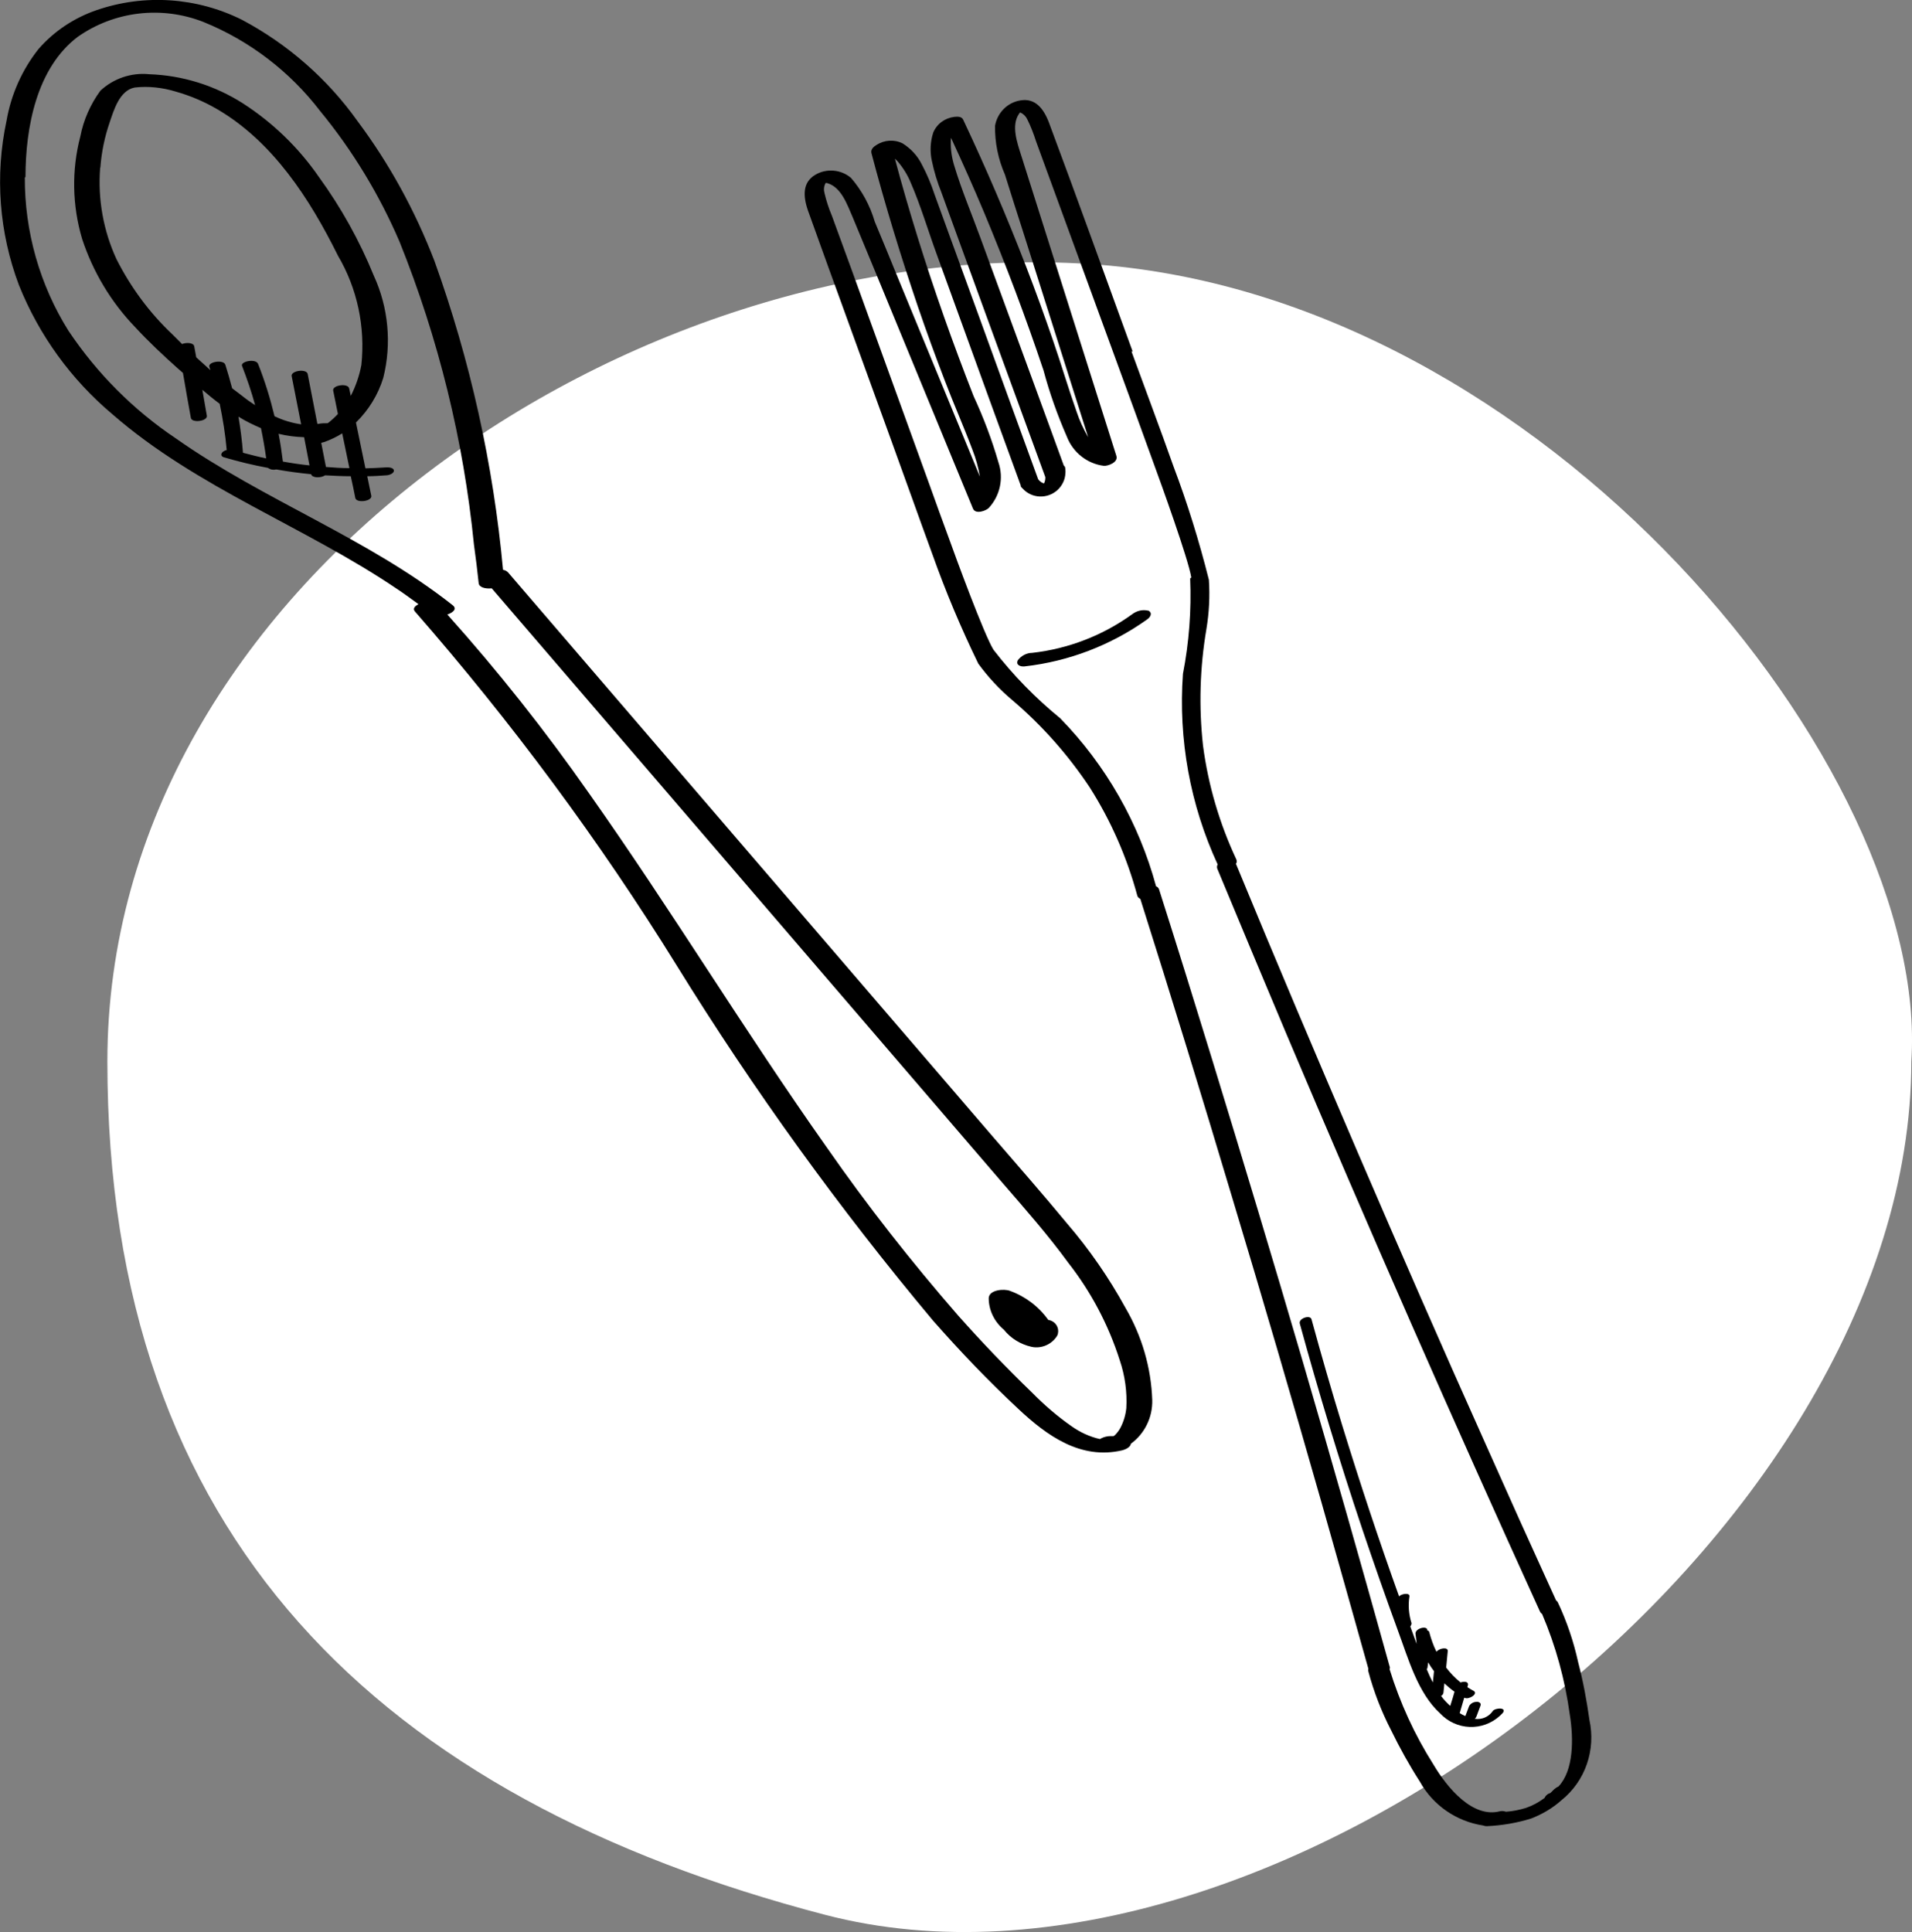
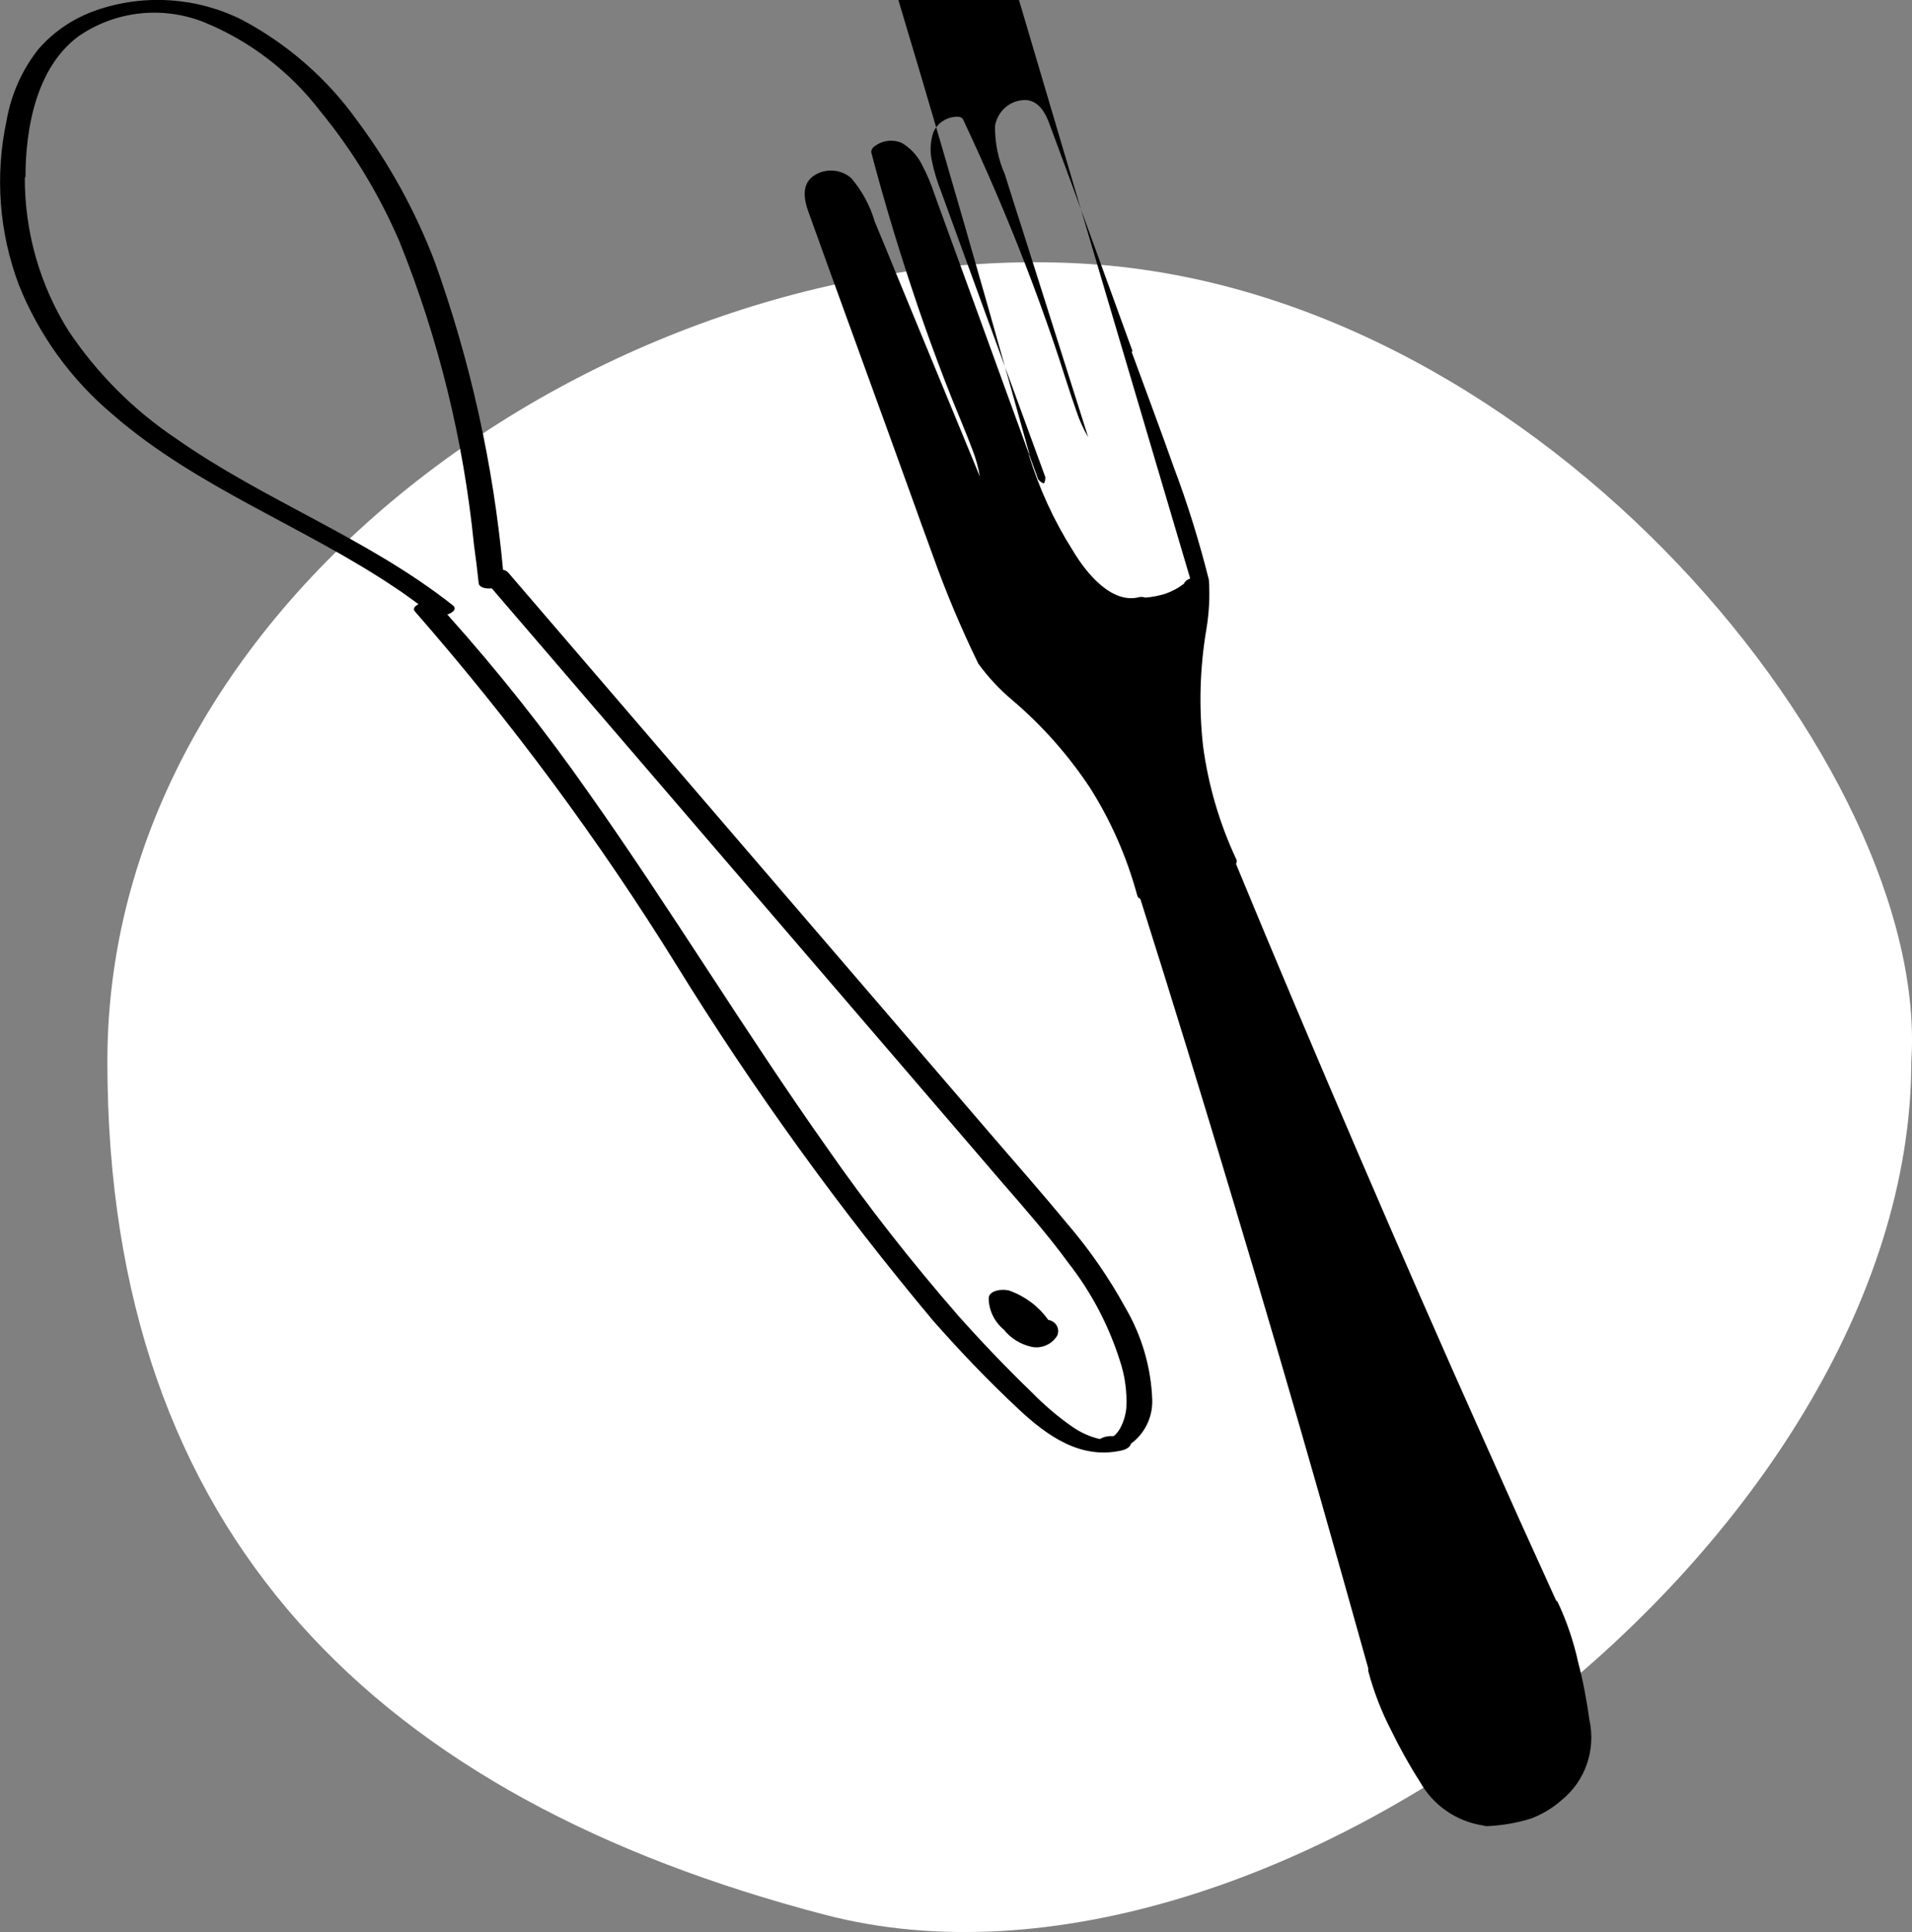
<svg xmlns="http://www.w3.org/2000/svg" id="Calque_1" viewBox="0 0 84.76 85.65">
  <rect x="0" y="0" width="84.76" height="85.65" fill="#808080" stroke="none" />
  <defs>
    <style>
      .cls-1 {
        fill: #fff;
      }
    </style>
  </defs>
  <g id="icon">
    <path id="Tracé_3319" class="cls-1" d="M48.24,11.7c20.25,1.29,37.35,22.45,36.49,35.35,0,21.07-28.38,42.99-48.15,37.83S4.76,68.12,4.76,47.05,27.99,10.41,48.24,11.7Z" />
    <g id="Groupe_7474">
-       <path id="Tracé_2034" d="M50.21,15.58c-1.23-3.37-2.44-6.75-3.7-10.12-.24-.65-.62-1.12-1.27-1.01-.58.09-1.03.55-1.13,1.13-.01.74.14,1.48.44,2.16.26.84.53,1.68.8,2.52l2.89,9.12c-.21-.36-.38-.73-.51-1.12-.37-1.04-.68-2.1-1.04-3.14-.38-1.11-.78-2.21-1.2-3.3-.85-2.2-1.78-4.37-2.79-6.51-.07-.16-.27-.14-.39-.13-.42.05-.78.31-.94.7-.13.4-.15.84-.06,1.25.1.48.24.94.42,1.39l.64,1.76,1.33,3.65c.88,2.41,1.76,4.82,2.64,7.22,0,.1-.01.19-.06.28-.04-.02-.08-.03-.1-.04-.06-.04-.12-.09-.16-.15-.87-2.4-1.75-4.8-2.62-7.21l-1.33-3.65-.64-1.76c-.15-.46-.34-.91-.57-1.34-.19-.38-.48-.69-.84-.92-.37-.19-.82-.16-1.17.07-.1.06-.26.18-.22.35.6,2.28,1.29,4.54,2.05,6.78.38,1.11.78,2.21,1.2,3.3.39,1.03.84,2.04,1.23,3.08.15.38.26.78.33,1.19l-3.65-8.85c-.33-.82-.67-1.63-1.01-2.45-.21-.72-.57-1.38-1.05-1.94-.44-.38-1.09-.44-1.59-.14-.56.33-.55.93-.32,1.59,1.21,3.38,2.45,6.75,3.67,10.13.62,1.7,1.22,3.4,1.84,5.09.59,1.66,1.27,3.28,2.04,4.86.43.59.94,1.14,1.5,1.61,1.32,1.12,2.47,2.42,3.43,3.86.95,1.49,1.66,3.12,2.12,4.82.02.06.07.11.13.13,1.4,4.42,2.76,8.85,4.09,13.3,1.35,4.48,2.66,8.96,3.94,13.45.7,2.46,1.39,4.92,2.08,7.38-.01.04-.01.08,0,.12.24.9.58,1.78,1.01,2.61.38.78.8,1.54,1.27,2.27.58,1.05,1.62,1.77,2.81,1.95.05.02.1.03.16.03.67-.03,1.33-.14,1.97-.34.49-.19.95-.46,1.34-.81,1.06-.85,1.53-2.23,1.24-3.56-.12-.86-.28-1.72-.5-2.56-.2-.91-.5-1.8-.9-2.65-.02-.04-.05-.06-.08-.09-1.06-2.32-2.11-4.65-3.15-6.99-1.91-4.26-3.78-8.54-5.63-12.84-1.83-4.26-3.64-8.53-5.41-12.82.04-.05.05-.12.02-.19-.75-1.6-1.25-3.3-1.48-5.05-.19-1.72-.14-3.46.15-5.16.12-.72.16-1.46.11-2.19-.43-1.71-.95-3.39-1.57-5.03-.6-1.7-1.24-3.39-1.86-5.09M52.76,25.64c.06,1.42-.05,2.84-.32,4.23-.21,2.9.32,5.81,1.54,8.45-.03.05-.04.12-.02.18,1.01,2.43,2.02,4.85,3.04,7.27,1.82,4.3,3.67,8.6,5.55,12.88,1.88,4.28,3.79,8.55,5.72,12.79.02.04.05.08.09.1.61,1.43,1.02,2.93,1.23,4.47.17,1.05.18,2.46-.5,3.18-.09.04-.17.1-.24.17-.03.03-.06.06-.1.1s-.05.03-.08.04c-.09.04-.16.11-.2.2-.25.19-.53.34-.82.44-.29.09-.59.15-.89.17-.09-.03-.18-.04-.27-.02-1.19.31-2.31-1-2.95-2.08-.83-1.31-1.48-2.73-1.94-4.22.02-.04.02-.09,0-.13-1.25-4.5-2.53-8.99-3.84-13.48-1.31-4.48-2.66-8.96-4.03-13.43-.77-2.51-1.55-5.02-2.35-7.53-.02-.06-.07-.11-.13-.13-.76-2.8-2.22-5.37-4.25-7.45-1.1-.9-2.09-1.91-2.96-3.04-.42-.68-1.69-4.14-1.96-4.9-.29-.79-.58-1.58-.86-2.37l-3.47-9.58-.87-2.38c-.14-.33-.25-.67-.33-1.01-.04-.14-.03-.29.04-.43l.02-.02s.05,0,.07.01c.61.18.87.93,1.12,1.51l.97,2.34,4.36,10.57c.11.28.58.1.7-.02.51-.55.67-1.33.43-2.03-.29-1-.66-1.98-1.1-2.93-.91-2.32-1.74-4.66-2.48-7.04-.36-1.16-.7-2.32-1.01-3.49.04.04.08.08.12.12.24.28.44.6.58.94.44,1.01.76,2.1,1.14,3.14l2.38,6.56,1.36,3.73v.04s.05.07.08.09c.4.45,1.09.48,1.54.08.22-.2.35-.47.36-.76,0-.03.01-.07,0-.11,0-.04,0-.08-.01-.12,0-.04-.03-.08-.06-.1-.43-1.19-.87-2.38-1.3-3.56l-2.41-6.57c-.38-1.04-.82-2.08-1.14-3.14-.11-.35-.17-.72-.16-1.09,0-.06,0-.11.01-.17.51,1.1,1,2.2,1.47,3.32.96,2.3,1.84,4.63,2.63,6.99.27,1.01.62,1.99,1.04,2.95.27.69.9,1.19,1.64,1.28.17.01.64-.15.55-.44l-3.45-10.89-.76-2.4c-.19-.6-.46-1.35-.11-1.87.01-.02.03-.04.05-.06,0,0,.02,0,.02,0,.13.06.24.17.3.3.16.32.28.64.39.98l.87,2.38,3.5,9.57.86,2.37c.28.76,1.53,4.22,1.65,5.01" />
+       <path id="Tracé_2034" d="M50.21,15.58c-1.23-3.37-2.44-6.75-3.7-10.12-.24-.65-.62-1.12-1.27-1.01-.58.09-1.03.55-1.13,1.13-.01.74.14,1.48.44,2.16.26.84.53,1.68.8,2.52l2.89,9.12c-.21-.36-.38-.73-.51-1.12-.37-1.04-.68-2.1-1.04-3.14-.38-1.11-.78-2.21-1.2-3.3-.85-2.2-1.78-4.37-2.79-6.51-.07-.16-.27-.14-.39-.13-.42.05-.78.31-.94.7-.13.4-.15.84-.06,1.25.1.48.24.94.42,1.39l.64,1.76,1.33,3.65c.88,2.41,1.76,4.82,2.64,7.22,0,.1-.01.19-.06.28-.04-.02-.08-.03-.1-.04-.06-.04-.12-.09-.16-.15-.87-2.4-1.75-4.8-2.62-7.21l-1.33-3.65-.64-1.76c-.15-.46-.34-.91-.57-1.34-.19-.38-.48-.69-.84-.92-.37-.19-.82-.16-1.17.07-.1.06-.26.18-.22.35.6,2.28,1.29,4.54,2.05,6.78.38,1.11.78,2.21,1.2,3.3.39,1.03.84,2.04,1.23,3.08.15.38.26.78.33,1.19l-3.65-8.85c-.33-.82-.67-1.63-1.01-2.45-.21-.72-.57-1.38-1.05-1.94-.44-.38-1.09-.44-1.59-.14-.56.33-.55.93-.32,1.59,1.21,3.38,2.45,6.75,3.67,10.13.62,1.7,1.22,3.4,1.84,5.09.59,1.66,1.27,3.28,2.04,4.86.43.59.94,1.14,1.5,1.61,1.32,1.12,2.47,2.42,3.43,3.86.95,1.49,1.66,3.12,2.12,4.82.02.06.07.11.13.13,1.4,4.42,2.76,8.85,4.09,13.3,1.35,4.48,2.66,8.96,3.94,13.45.7,2.46,1.39,4.92,2.08,7.38-.01.04-.01.08,0,.12.24.9.58,1.78,1.01,2.61.38.78.8,1.54,1.27,2.27.58,1.05,1.62,1.77,2.81,1.95.05.02.1.03.16.03.67-.03,1.33-.14,1.97-.34.49-.19.95-.46,1.34-.81,1.06-.85,1.53-2.23,1.24-3.56-.12-.86-.28-1.72-.5-2.56-.2-.91-.5-1.8-.9-2.65-.02-.04-.05-.06-.08-.09-1.06-2.32-2.11-4.65-3.15-6.99-1.91-4.26-3.78-8.54-5.63-12.84-1.83-4.26-3.64-8.53-5.41-12.82.04-.05.05-.12.02-.19-.75-1.6-1.25-3.3-1.48-5.05-.19-1.72-.14-3.46.15-5.16.12-.72.16-1.46.11-2.19-.43-1.71-.95-3.39-1.57-5.03-.6-1.7-1.24-3.39-1.86-5.09M52.76,25.64s-.05.03-.08.04c-.09.04-.16.11-.2.2-.25.19-.53.34-.82.44-.29.09-.59.15-.89.17-.09-.03-.18-.04-.27-.02-1.19.31-2.31-1-2.95-2.08-.83-1.31-1.48-2.73-1.94-4.22.02-.04.02-.09,0-.13-1.25-4.5-2.53-8.99-3.84-13.48-1.31-4.48-2.66-8.96-4.03-13.43-.77-2.51-1.55-5.02-2.35-7.53-.02-.06-.07-.11-.13-.13-.76-2.8-2.22-5.37-4.25-7.45-1.1-.9-2.09-1.91-2.96-3.04-.42-.68-1.69-4.14-1.96-4.9-.29-.79-.58-1.58-.86-2.37l-3.47-9.58-.87-2.38c-.14-.33-.25-.67-.33-1.01-.04-.14-.03-.29.04-.43l.02-.02s.05,0,.07.01c.61.18.87.93,1.12,1.51l.97,2.34,4.36,10.57c.11.28.58.1.7-.02.51-.55.67-1.33.43-2.03-.29-1-.66-1.98-1.1-2.93-.91-2.32-1.74-4.66-2.48-7.04-.36-1.16-.7-2.32-1.01-3.49.04.04.08.08.12.12.24.28.44.6.58.94.44,1.01.76,2.1,1.14,3.14l2.38,6.56,1.36,3.73v.04s.05.07.08.09c.4.45,1.09.48,1.54.08.22-.2.35-.47.36-.76,0-.03.01-.07,0-.11,0-.04,0-.08-.01-.12,0-.04-.03-.08-.06-.1-.43-1.19-.87-2.38-1.3-3.56l-2.41-6.57c-.38-1.04-.82-2.08-1.14-3.14-.11-.35-.17-.72-.16-1.09,0-.06,0-.11.01-.17.51,1.1,1,2.2,1.47,3.32.96,2.3,1.84,4.63,2.63,6.99.27,1.01.62,1.99,1.04,2.95.27.69.9,1.19,1.64,1.28.17.01.64-.15.55-.44l-3.45-10.89-.76-2.4c-.19-.6-.46-1.35-.11-1.87.01-.02.03-.04.05-.06,0,0,.02,0,.02,0,.13.06.24.17.3.3.16.32.28.64.39.98l.87,2.38,3.5,9.57.86,2.37c.28.76,1.53,4.22,1.65,5.01" />
      <path id="Tracé_2035" d="M66.18,75.84c-.18.27-.5.4-.81.35.04-.02.06-.06.08-.1l.18-.48c.05-.12-.08-.18-.17-.17-.14,0-.26.07-.33.18l-.17.45c-.09-.04-.17-.08-.25-.13l.2-.68h.02c.17.1.63-.18.39-.31-.09-.05-.18-.1-.27-.16l.02-.07c.05-.18-.15-.2-.32-.14-.24-.19-.46-.42-.64-.66.02-.24.05-.48.07-.73.02-.2-.39-.13-.5.03-.14-.28-.24-.57-.32-.87-.01-.04-.04-.07-.09-.08v-.03c-.03-.19-.55-.05-.52.19.02.15.04.3.05.44l-.28-.77s.07-.1.05-.16c-.12-.38-.15-.78-.09-1.17.03-.17-.31-.14-.46-.01-.9-2.51-1.74-5.04-2.52-7.58-.48-1.56-.93-3.13-1.36-4.7-.06-.21-.58-.04-.52.19.84,3.06,1.76,6.1,2.77,9.11.51,1.51,1.03,3,1.58,4.5.46,1.24.88,2.77,1.87,3.67.71.76,1.89.81,2.66.1.04-.04.08-.08.12-.12.19-.26-.34-.23-.45-.08M63.24,74.01s.03-.05.04-.08c.01-.08.02-.16.03-.24.08.14.17.27.26.39l-.05.5c-.1-.19-.19-.38-.27-.58M63.88,75.18c.06-.03.1-.08.11-.15.01-.14.03-.27.04-.41.14.13.29.26.45.37-.06.21-.12.42-.19.63-.15-.14-.29-.28-.41-.45" />
-       <path id="Tracé_2036" d="M50.9,27.07c-.24-.06-.5,0-.7.15-1.31.95-2.84,1.54-4.44,1.72-.25,0-.49.13-.64.33-.1.21.12.29.3.27,1.96-.22,3.83-.94,5.43-2.08.15-.1.26-.29.05-.4" />
    </g>
    <g id="Groupe_7475">
      <path id="Tracé_2025" d="M.84,12.64c.89,2.22,2.31,4.18,4.14,5.72,3.76,3.28,8.54,4.98,12.64,7.76.32.21.62.44.93.66-.14.08-.27.19-.16.32,4.29,4.91,8.18,10.16,11.61,15.7,3.41,5.52,7.21,10.78,11.37,15.75,1.2,1.36,2.45,2.67,3.78,3.91,1.27,1.19,2.76,2.26,4.6,1.83.13-.03.37-.14.38-.29.62-.45.97-1.18.95-1.94-.05-1.44-.46-2.84-1.19-4.09-.73-1.33-1.6-2.59-2.59-3.74-1.08-1.31-2.2-2.58-3.31-3.87l-13.73-15.98-7.74-9.01c-.06-.06-.14-.1-.22-.11-.43-4.67-1.45-9.27-3.04-13.69-.85-2.21-1.99-4.3-3.41-6.2-1.33-1.87-3.09-3.41-5.12-4.49C8.73-.12,6.4-.28,4.28.45c-.99.34-1.88.93-2.57,1.72-.73.92-1.22,2.02-1.42,3.18C-.23,7.78-.04,10.31.84,12.64M1.13,7.85c0-2.17.48-4.83,2.32-6.22,1.63-1.14,3.71-1.38,5.56-.66,2.05.83,3.84,2.2,5.18,3.95,1.44,1.75,2.62,3.7,3.52,5.79,1.73,4.3,2.84,8.82,3.3,13.43.08.57.15,1.14.21,1.71.02.19.3.26.58.23,4.27,4.97,8.54,9.94,12.81,14.91l6.58,7.66c1.1,1.28,2.19,2.55,3.29,3.83.99,1.14,1.99,2.28,2.88,3.5,1.01,1.29,1.78,2.75,2.28,4.32.23.68.33,1.4.29,2.12-.03.3-.12.6-.26.87-.06.11-.14.22-.23.31-.02.02-.05.05-.08.06h-.05c-.19-.01-.38.03-.55.13-.45-.1-.88-.3-1.26-.57-.63-.44-1.22-.95-1.76-1.5-1.13-1.09-2.22-2.23-3.27-3.41-2.07-2.38-4.02-4.86-5.82-7.45-3.64-5.15-6.91-10.56-10.55-15.71-1.93-2.76-4.02-5.4-6.27-7.91.26-.09.44-.25.24-.41-3.77-2.98-8.36-4.64-12.28-7.4-1.88-1.26-3.49-2.88-4.75-4.76-1.28-2.04-1.95-4.41-1.94-6.81" />
      <path id="Tracé_2026" d="M44.5,58.94c.31.39.74.65,1.22.76.45.1.92-.11,1.15-.5.11-.25-.01-.54-.26-.65-.04-.02-.09-.03-.14-.04-.42-.59-1.01-1.04-1.7-1.29-.26-.1-.92-.05-.94.32,0,.54.25,1.05.67,1.4" />
-       <path id="Tracé_2027" d="M3.64,10.59c.48,1.46,1.28,2.8,2.35,3.91.6.65,1.24,1.25,1.89,1.83l.23.2c.11.66.23,1.32.35,1.99.04.25.75.15.71-.09-.07-.38-.13-.77-.2-1.15.25.21.51.43.77.62.14.68.25,1.36.31,2.05-.06.01-.11.04-.16.07-.1.08-.12.2.03.25.65.19,1.3.35,1.96.47.11.08.24.1.37.07.51.09,1.02.16,1.54.21.05.18.45.17.62.05.38.02.76.04,1.14.04.07.32.14.64.2.96.05.25.75.15.71-.09l-.18-.87c.28,0,.57-.02.85-.04.1,0,.35-.08.33-.22s-.28-.14-.38-.13c-.29.02-.59.03-.88.04l-.42-2.03c.56-.55.98-1.23,1.21-1.98.38-1.51.23-3.12-.42-4.53-.63-1.55-1.45-3.02-2.43-4.37-.89-1.29-2.03-2.4-3.36-3.26-1.25-.8-2.69-1.25-4.17-1.3-.79-.08-1.58.19-2.16.73-.44.6-.75,1.3-.89,2.03-.39,1.49-.36,3.06.08,4.54M10.57,18.47c.32.2.65.36,1,.51.09.44.17.89.23,1.34-.34-.07-.69-.16-1.03-.25-.04-.54-.11-1.07-.2-1.6M12.35,19.23c.37.09.75.14,1.13.15.08.42.16.83.24,1.25-.39-.04-.79-.1-1.18-.17-.05-.41-.11-.82-.19-1.23M14.45,20.7c-.07-.36-.14-.71-.21-1.07.05-.01.11-.03.15-.04.27-.1.53-.22.78-.38l.32,1.54c-.34,0-.69-.02-1.03-.05M4.45,7.42c.05-.68.19-1.35.41-1.99.19-.56.44-1.42,1.11-1.55.61-.07,1.23,0,1.82.18.64.18,1.25.44,1.82.77,2.48,1.44,4.12,3.98,5.37,6.5.86,1.46,1.22,3.16,1.04,4.85-.09.48-.25.94-.47,1.37l-.07-.33c-.05-.25-.75-.15-.71.09.07.35.14.7.21,1.04-.14.15-.29.29-.45.41-.14,0-.28,0-.42.03h-.04s-.43-2.21-.43-2.21c-.05-.25-.75-.15-.71.09l.42,2.14c-.41-.06-.81-.18-1.18-.36-.19-.79-.43-1.57-.73-2.32-.1-.25-.79-.11-.71.09.22.57.42,1.15.58,1.74-.2-.13-.39-.26-.56-.4-.15-.12-.31-.23-.46-.35-.09-.35-.19-.69-.3-1.04-.08-.25-.78-.13-.71.09.02.05.03.1.05.15-.21-.19-.42-.38-.63-.57-.03-.17-.06-.33-.09-.49s-.34-.18-.54-.1c-.14-.14-.28-.28-.42-.42-1.02-.96-1.86-2.1-2.49-3.35-.58-1.26-.83-2.66-.72-4.04" />
    </g>
  </g>
</svg>